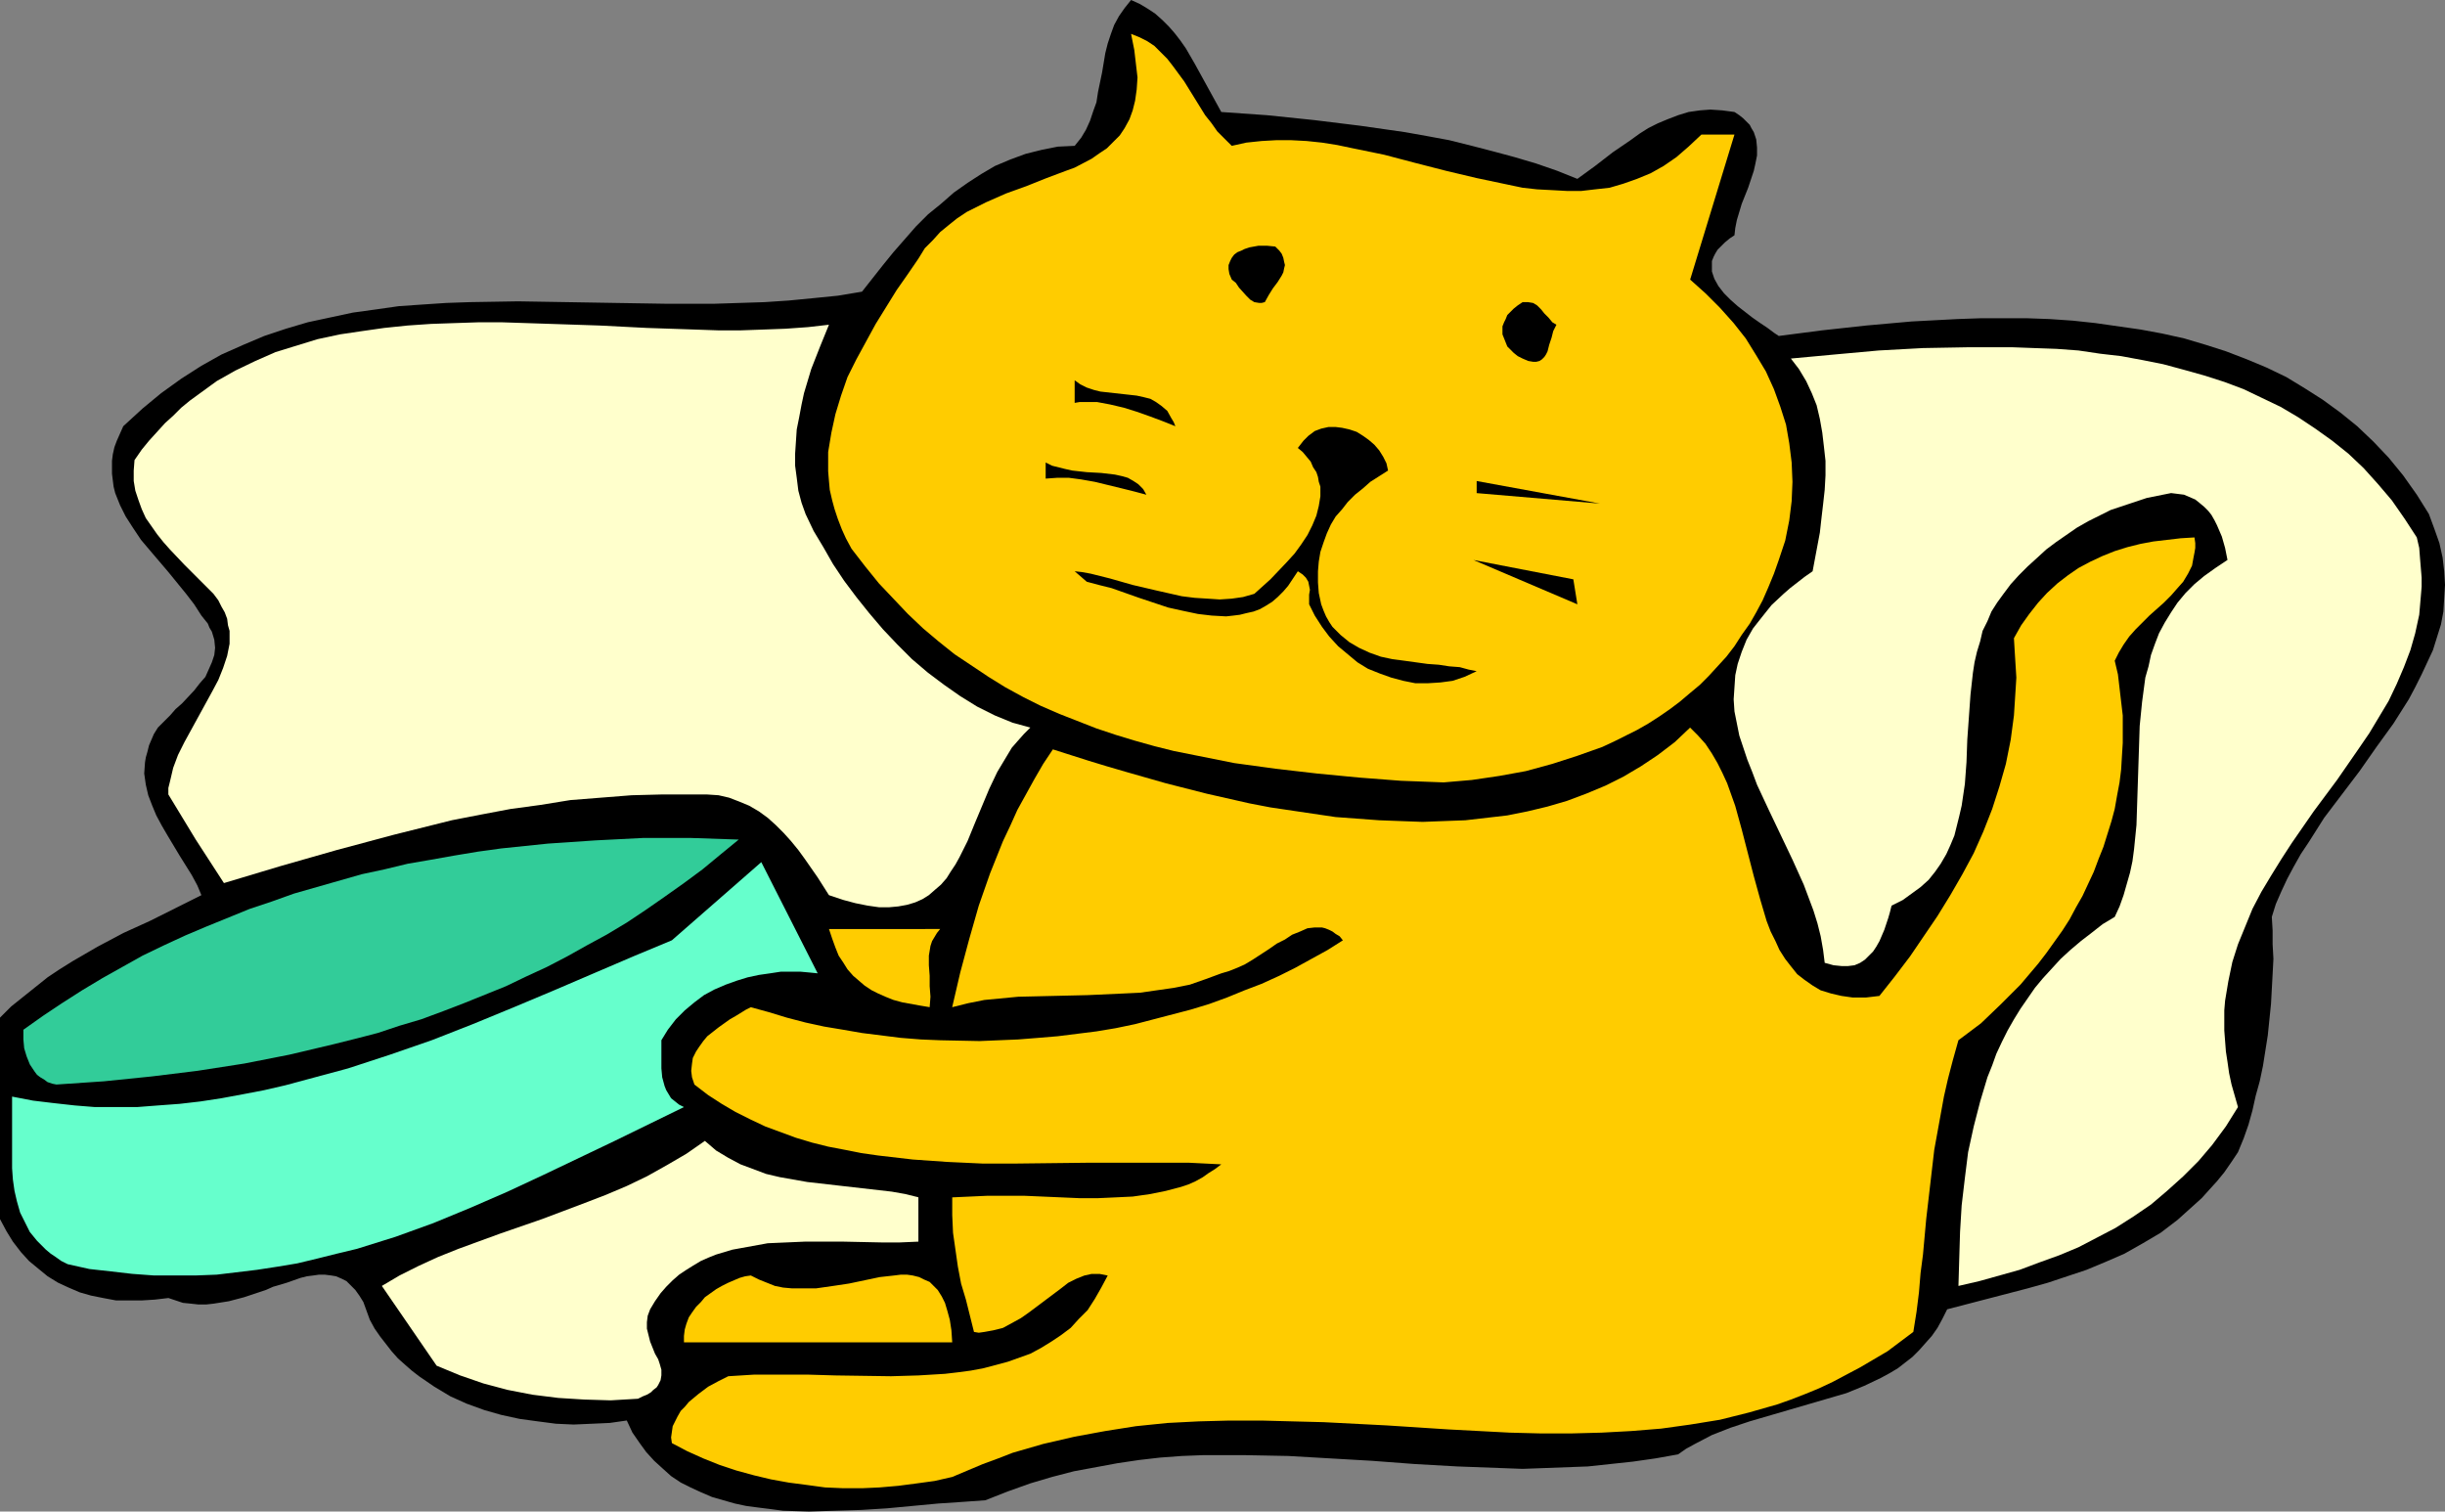
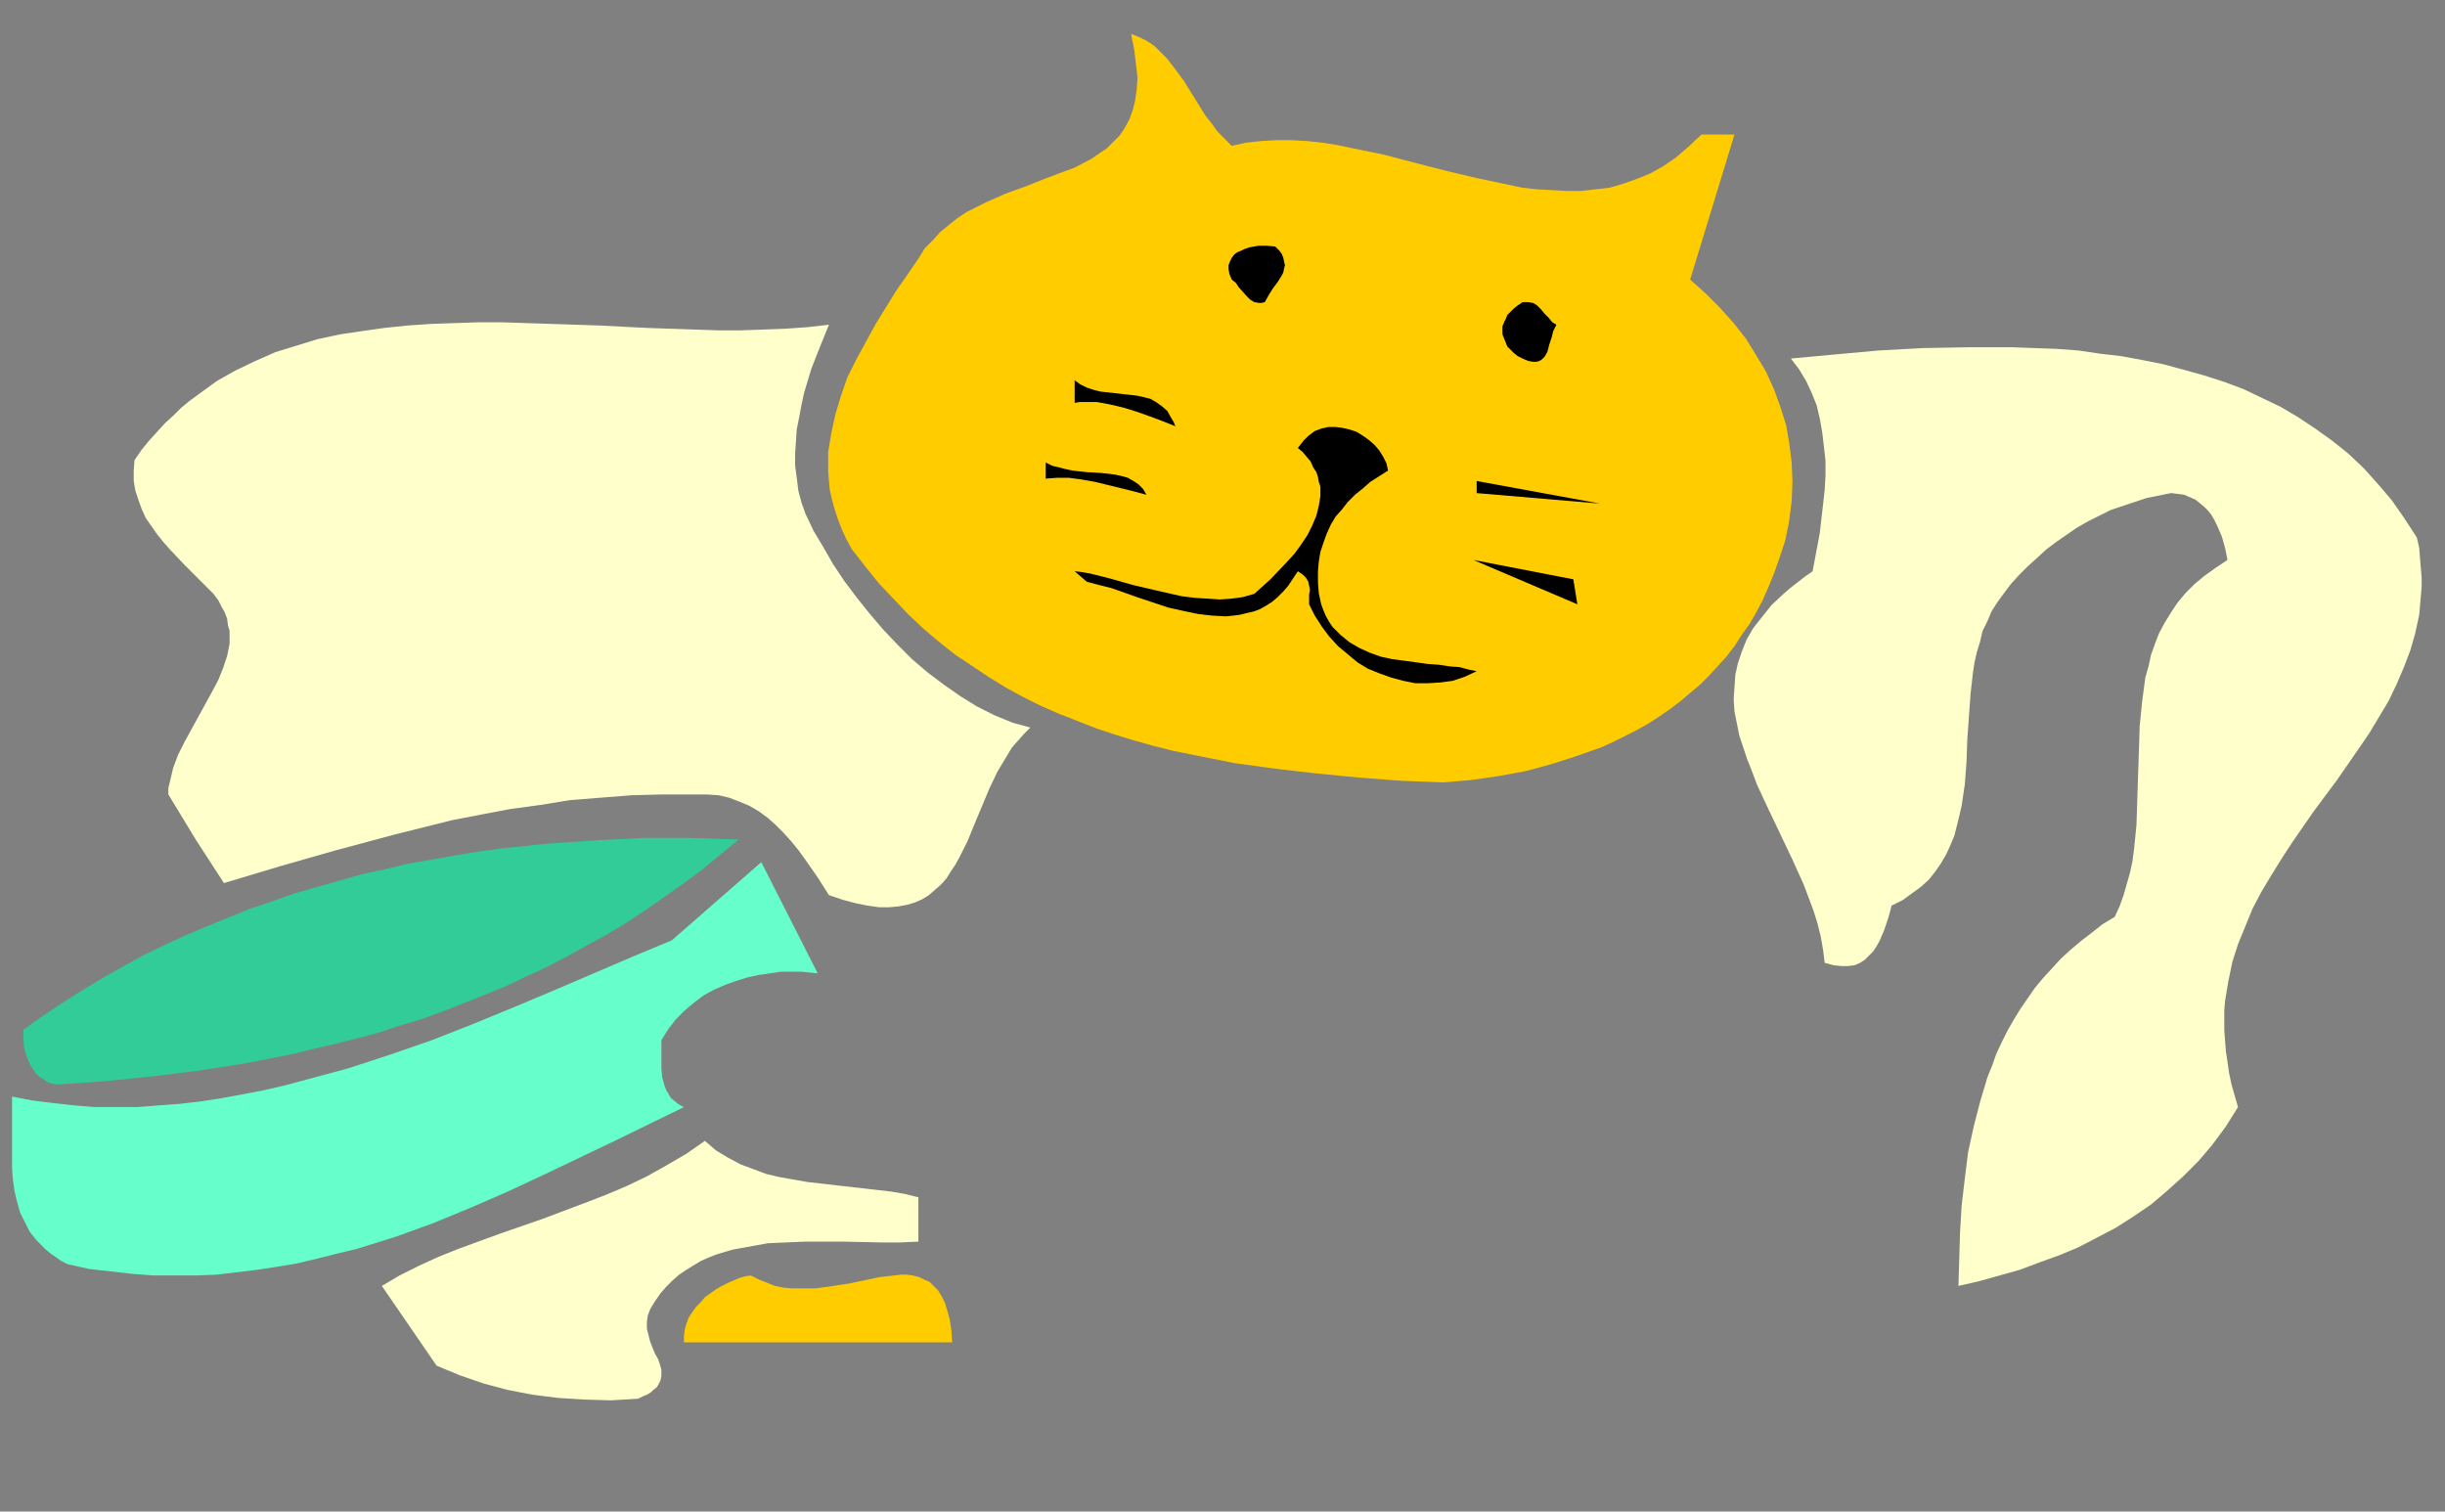
<svg xmlns="http://www.w3.org/2000/svg" xmlns:ns1="http://sodipodi.sourceforge.net/DTD/sodipodi-0.dtd" xmlns:ns2="http://www.inkscape.org/namespaces/inkscape" version="1.0" width="129.766mm" height="80.224mm" id="svg18" ns1:docname="Cat &amp; Bowl 21.wmf">
  <rect width="100%" height="100%" fill="#808080" stroke="none" />
  <ns1:namedview id="namedview18" pagecolor="#ffffff" bordercolor="#000000" borderopacity="0.25" ns2:showpageshadow="2" ns2:pageopacity="0.0" ns2:pagecheckerboard="0" ns2:deskcolor="#d1d1d1" ns2:document-units="mm" />
  <defs id="defs1">
    <pattern id="WMFhbasepattern" patternUnits="userSpaceOnUse" width="6" height="6" x="0" y="0" />
  </defs>
-   <path style="fill:#000000;fill-opacity:1;fill-rule:evenodd;stroke:none" d="m 244.985,22.466 9.211,0.646 9.373,0.97 9.211,1.131 9.05,1.293 4.525,0.808 4.363,0.808 4.525,1.131 4.363,1.131 4.202,1.131 4.363,1.293 4.202,1.455 4.04,1.616 3.555,-2.586 3.555,-2.748 3.555,-2.424 1.778,-1.293 1.778,-1.131 1.939,-0.97 1.939,-0.808 2.101,-0.808 2.101,-0.646 2.262,-0.323 2.101,-0.162 2.424,0.162 2.424,0.323 0.97,0.646 0.808,0.646 0.646,0.646 0.646,0.646 0.323,0.646 0.485,0.808 0.485,1.455 0.162,1.616 v 1.616 l -0.323,1.616 -0.323,1.455 -1.131,3.394 -1.293,3.232 -0.485,1.616 -0.485,1.616 -0.323,1.616 -0.162,1.455 -0.97,0.646 -0.97,0.808 -0.808,0.808 -0.646,0.646 -0.485,0.808 -0.323,0.646 -0.323,0.808 v 0.646 0.646 0.808 l 0.485,1.455 0.808,1.455 1.131,1.455 1.293,1.293 1.454,1.293 2.909,2.263 1.616,1.131 1.454,0.97 1.293,0.97 0.97,0.646 8.726,-1.131 8.888,-0.97 9.05,-0.808 9.211,-0.485 4.686,-0.162 h 4.686 4.525 l 4.525,0.162 4.686,0.323 4.525,0.485 4.525,0.646 4.525,0.646 4.363,0.808 4.363,0.97 4.363,1.293 4.04,1.293 4.202,1.616 3.878,1.616 4.04,1.939 3.717,2.263 3.555,2.263 3.555,2.586 3.394,2.748 3.232,3.071 3.07,3.232 2.909,3.556 2.747,3.879 2.424,3.879 1.131,3.071 0.97,2.748 0.646,2.909 0.323,2.748 0.162,2.748 -0.162,2.586 -0.162,2.748 -0.485,2.586 -0.808,2.586 -0.808,2.586 -1.131,2.424 -1.131,2.424 -1.293,2.586 -1.293,2.424 -3.07,4.849 -3.394,4.687 -3.394,4.849 -7.11,9.374 -3.07,4.849 -1.616,2.424 -1.454,2.586 -1.293,2.424 -1.131,2.424 -1.131,2.586 -0.808,2.586 0.162,2.748 v 2.748 l 0.162,2.909 -0.162,3.071 -0.323,5.98 -0.646,6.303 -0.97,6.142 -0.646,3.071 -0.808,2.909 -0.646,2.909 -0.808,2.909 -0.97,2.748 -1.131,2.748 -1.293,1.939 -1.454,2.101 -1.454,1.778 -1.616,1.778 -1.454,1.616 -1.616,1.455 -1.616,1.455 -1.616,1.455 -3.394,2.586 -3.555,2.101 -3.717,2.101 -3.717,1.616 -3.878,1.616 -3.878,1.293 -3.878,1.293 -4.04,1.131 -8.08,2.101 -8.08,2.101 -0.97,1.94 -0.97,1.778 -1.131,1.616 -1.293,1.455 -1.293,1.455 -1.293,1.293 -1.454,1.131 -1.454,1.131 -1.616,0.97 -1.778,0.97 -3.394,1.616 -3.555,1.455 -3.878,1.131 -7.757,2.263 -7.757,2.263 -3.878,1.293 -3.717,1.455 -3.394,1.778 -1.778,0.97 -1.616,1.131 -4.525,0.808 -4.525,0.646 -4.525,0.485 -4.525,0.485 -4.363,0.162 -4.363,0.162 -4.363,0.162 -4.363,-0.162 -8.726,-0.323 -8.565,-0.485 -8.565,-0.646 -8.403,-0.485 -8.403,-0.485 -8.565,-0.162 h -4.202 -4.363 l -4.202,0.162 -4.363,0.323 -4.202,0.485 -4.363,0.646 -4.363,0.808 -4.363,0.808 -4.363,1.131 -4.363,1.293 -4.525,1.616 -4.525,1.778 -4.525,0.323 -4.848,0.323 -5.171,0.485 -5.171,0.485 -5.171,0.323 -5.171,0.162 -5.333,0.162 -5.171,-0.162 -2.424,-0.323 -2.586,-0.323 -2.424,-0.323 -2.262,-0.485 -2.262,-0.646 -2.262,-0.646 -2.262,-0.97 -2.101,-0.97 -1.939,-0.97 -1.939,-1.293 -1.616,-1.455 -1.778,-1.616 -1.616,-1.778 -1.293,-1.778 -1.454,-2.101 -1.131,-2.424 -3.394,0.485 -3.555,0.162 -3.717,0.162 -3.555,-0.162 -3.717,-0.485 -3.555,-0.485 -3.717,-0.808 -3.394,-0.97 -3.555,-1.293 -3.232,-1.455 -3.232,-1.94 -3.07,-2.101 -1.454,-1.131 -1.293,-1.131 -1.454,-1.293 -1.293,-1.455 -1.131,-1.455 -1.131,-1.455 -1.131,-1.616 -0.97,-1.778 -0.646,-1.778 -0.646,-1.778 -0.808,-1.293 -0.808,-1.131 -0.97,-0.97 -0.808,-0.808 -0.97,-0.485 -1.131,-0.485 -0.97,-0.162 -1.293,-0.162 h -1.131 l -1.131,0.162 -1.293,0.162 -1.293,0.323 -2.747,0.97 -2.747,0.808 -1.454,0.646 -1.454,0.485 -2.909,0.97 -3.07,0.808 -3.07,0.485 -1.454,0.162 h -1.616 l -1.454,-0.162 -1.616,-0.162 -1.454,-0.485 -1.454,-0.485 -2.747,0.323 -2.586,0.162 h -2.747 -2.424 l -2.586,-0.485 -2.424,-0.485 -2.262,-0.646 -2.262,-0.97 -2.101,-0.97 -2.101,-1.293 -1.778,-1.455 L 5.818,252.943 4.202,251.165 2.586,249.064 1.293,246.963 0,244.538 v -40.406 l 2.262,-2.263 2.424,-1.94 2.424,-1.939 2.424,-1.94 2.424,-1.616 2.586,-1.616 5.01,-2.909 5.171,-2.748 5.333,-2.424 10.342,-5.172 -0.808,-1.939 -1.131,-2.101 -2.424,-3.879 -2.424,-4.041 -1.131,-1.939 -1.131,-2.101 -0.808,-1.94 -0.808,-2.101 -0.485,-2.101 -0.323,-2.263 0.162,-2.263 0.162,-0.97 0.323,-1.131 0.323,-1.293 0.485,-1.131 0.485,-1.131 0.808,-1.293 2.424,-2.424 1.131,-1.293 1.293,-1.131 2.424,-2.586 1.131,-1.455 1.131,-1.293 0.646,-1.455 0.646,-1.455 0.485,-1.455 0.162,-1.455 -0.162,-1.616 -0.485,-1.616 -0.485,-0.808 -0.323,-0.808 -0.646,-0.808 -0.646,-0.808 -1.454,-2.263 -1.616,-2.101 -3.555,-4.364 -3.717,-4.364 -1.778,-2.101 -1.616,-2.424 -1.454,-2.263 -1.131,-2.263 -0.97,-2.424 -0.323,-1.293 -0.162,-1.293 -0.162,-1.293 v -1.293 -1.293 l 0.162,-1.293 0.323,-1.455 0.485,-1.293 0.646,-1.455 0.646,-1.455 1.939,-1.778 1.939,-1.778 3.717,-3.071 4.04,-2.909 4.04,-2.586 4.04,-2.263 4.363,-1.939 4.202,-1.778 4.363,-1.455 4.363,-1.293 4.525,-0.97 4.525,-0.97 4.686,-0.646 4.525,-0.646 4.686,-0.323 4.848,-0.323 4.686,-0.162 9.696,-0.162 9.858,0.162 9.696,0.162 10.019,0.162 h 9.858 l 5.01,-0.162 5.01,-0.162 4.848,-0.323 5.01,-0.485 4.848,-0.485 4.848,-0.808 4.202,-5.334 2.101,-2.586 2.262,-2.586 2.262,-2.586 2.424,-2.424 2.586,-2.101 2.586,-2.263 2.747,-1.939 2.747,-1.778 2.747,-1.616 3.07,-1.293 3.07,-1.131 3.232,-0.808 3.232,-0.646 3.394,-0.162 1.293,-1.616 0.97,-1.616 0.808,-1.778 0.646,-1.939 0.646,-1.778 0.323,-2.101 0.808,-3.879 0.646,-3.879 0.485,-1.939 0.646,-1.939 0.646,-1.778 0.97,-1.778 1.131,-1.616 L 226.886,0 l 1.778,0.808 1.616,0.97 1.454,0.97 1.454,1.293 1.293,1.293 1.131,1.293 1.131,1.455 1.131,1.616 1.778,3.071 1.778,3.232 1.778,3.232 z" id="path1" />
  <path style="fill:#ffcc00;fill-opacity:1;fill-rule:evenodd;stroke:none" d="m 247.086,29.254 2.909,-0.646 3.07,-0.323 2.909,-0.162 h 3.07 l 3.07,0.162 3.07,0.323 3.07,0.485 3.07,0.646 6.302,1.293 6.141,1.616 6.302,1.616 6.141,1.455 6.141,1.293 3.07,0.646 2.909,0.323 3.07,0.162 2.909,0.162 h 2.909 l 2.747,-0.323 2.909,-0.323 2.747,-0.808 2.747,-0.97 2.747,-1.131 2.586,-1.455 2.586,-1.778 2.424,-2.101 2.586,-2.424 h 6.626 l -8.888,29.092 3.07,2.748 2.909,2.909 2.747,3.071 2.424,3.071 2.101,3.394 1.939,3.232 1.616,3.556 1.293,3.556 1.131,3.556 0.646,3.717 0.485,3.879 0.162,3.879 -0.162,3.879 -0.485,3.879 -0.808,4.041 -1.293,3.879 -0.97,2.748 -1.131,2.748 -1.131,2.586 -1.293,2.424 -1.293,2.263 -1.616,2.263 -1.454,2.263 -1.616,2.101 -1.778,1.94 -1.778,1.94 -1.778,1.778 -1.939,1.616 -2.101,1.778 -1.939,1.455 -2.101,1.455 -2.262,1.455 -2.262,1.293 -2.262,1.131 -2.262,1.131 -2.424,1.131 -5.01,1.778 -5.01,1.616 -5.333,1.455 -5.333,0.97 -5.494,0.808 -5.656,0.485 -8.565,-0.323 -8.403,-0.646 -8.403,-0.808 -8.403,-0.97 -8.242,-1.131 -4.04,-0.808 -4.04,-0.808 -4.04,-0.808 -3.878,-0.97 -4.04,-1.131 -3.717,-1.131 -3.878,-1.293 -3.717,-1.455 -3.717,-1.455 -3.717,-1.616 -3.555,-1.778 -3.555,-1.94 -3.394,-2.101 -3.394,-2.263 -3.394,-2.263 -3.232,-2.586 -3.07,-2.586 -3.07,-2.909 -2.909,-3.071 -2.909,-3.071 -2.747,-3.394 -2.747,-3.556 -1.131,-2.101 -0.808,-1.778 -0.808,-2.101 -0.646,-1.94 -0.485,-1.778 -0.485,-2.101 -0.162,-1.778 -0.162,-1.939 v -1.939 -1.939 l 0.323,-1.939 0.323,-1.939 0.808,-3.717 1.131,-3.717 1.293,-3.717 1.778,-3.556 1.939,-3.556 1.939,-3.556 2.101,-3.394 2.101,-3.394 2.262,-3.232 2.101,-3.071 1.293,-2.101 1.616,-1.616 1.454,-1.616 1.778,-1.455 1.616,-1.293 1.939,-1.293 1.939,-0.97 1.939,-0.97 4.04,-1.778 4.04,-1.455 4.04,-1.616 3.878,-1.455 1.778,-0.646 3.394,-1.778 1.616,-1.131 1.454,-0.97 1.293,-1.293 1.293,-1.293 0.97,-1.455 0.97,-1.778 0.646,-1.778 0.485,-1.939 0.323,-2.263 0.162,-2.424 -0.323,-2.748 -0.323,-2.748 -0.323,-1.616 -0.323,-1.616 1.616,0.646 1.616,0.808 1.454,0.97 1.293,1.293 1.293,1.293 1.131,1.455 2.262,3.071 2.101,3.394 2.101,3.394 1.293,1.616 1.131,1.616 1.454,1.455 z" id="path2" />
  <path style="fill:#000000;fill-opacity:1;fill-rule:evenodd;stroke:none" d="m 255.813,49.457 0.808,0.808 0.485,0.646 0.323,0.808 0.162,0.808 0.162,0.646 -0.162,0.646 -0.162,0.808 -0.323,0.646 -0.808,1.293 -0.97,1.293 -0.808,1.293 -0.808,1.455 -0.646,0.162 h -0.485 l -0.97,-0.162 -0.808,-0.485 -0.808,-0.808 -1.454,-1.616 -0.646,-0.97 -0.808,-0.646 -0.485,-1.131 -0.162,-0.97 v -0.808 l 0.323,-0.808 0.323,-0.646 0.485,-0.646 0.646,-0.485 0.808,-0.323 0.646,-0.323 0.97,-0.323 1.778,-0.323 h 1.778 z" id="path3" />
  <path style="fill:#000000;fill-opacity:1;fill-rule:evenodd;stroke:none" d="m 312.211,65.135 -0.646,1.293 -0.323,1.293 -0.485,1.455 -0.323,1.293 -0.323,0.646 -0.323,0.485 -0.485,0.485 -0.485,0.323 -0.646,0.162 h -0.646 l -0.97,-0.162 -1.131,-0.485 -0.97,-0.485 -0.808,-0.646 -0.646,-0.646 -0.646,-0.646 -0.323,-0.808 -0.323,-0.808 -0.323,-0.808 V 66.266 65.458 l 0.323,-0.808 0.323,-0.646 0.323,-0.808 0.646,-0.646 0.646,-0.646 0.808,-0.646 0.97,-0.646 h 0.646 0.485 l 0.97,0.162 0.808,0.485 0.808,0.808 0.646,0.808 0.485,0.485 0.323,0.323 0.808,0.97 z" id="path4" />
  <path style="fill:#ffffcc;fill-opacity:1;fill-rule:evenodd;stroke:none" d="m 166.286,65.135 -1.778,4.364 -1.778,4.525 -1.454,4.849 -0.485,2.263 -0.485,2.586 -0.485,2.424 -0.162,2.424 -0.162,2.424 v 2.424 l 0.323,2.424 0.323,2.586 0.646,2.424 0.808,2.263 1.616,3.394 1.939,3.232 1.939,3.394 2.262,3.394 2.424,3.232 2.586,3.232 2.747,3.232 2.909,3.071 2.909,2.909 3.232,2.748 3.232,2.424 3.232,2.263 3.394,2.101 3.555,1.778 3.555,1.455 3.555,0.97 -1.293,1.293 -1.293,1.455 -1.131,1.293 -0.97,1.616 -1.939,3.232 -1.616,3.394 -2.909,6.95 -1.454,3.556 -1.616,3.232 -0.808,1.455 -0.97,1.455 -0.808,1.293 -1.131,1.293 -1.131,0.97 -1.293,1.131 -1.293,0.808 -1.454,0.646 -1.616,0.485 -1.778,0.323 -1.778,0.162 h -2.101 l -2.262,-0.323 -2.424,-0.485 -2.424,-0.646 -2.909,-0.97 -2.262,-3.556 -2.586,-3.717 -1.293,-1.778 -1.454,-1.778 -1.454,-1.616 -1.616,-1.616 -1.616,-1.455 -1.778,-1.293 -1.939,-1.131 -1.939,-0.808 -2.101,-0.808 -2.101,-0.485 -2.424,-0.162 h -2.424 -6.302 l -6.302,0.162 -6.141,0.485 -6.141,0.485 -5.979,0.97 -5.979,0.808 -5.979,1.131 -5.818,1.131 -5.818,1.455 -5.818,1.455 -11.474,3.071 -11.312,3.232 -11.312,3.394 -5.656,-8.728 -5.494,-9.051 v -1.293 l 0.323,-1.293 0.646,-2.748 0.97,-2.586 1.293,-2.586 2.747,-5.01 2.747,-5.01 1.293,-2.424 0.97,-2.424 0.808,-2.424 0.485,-2.424 v -1.293 -1.293 l -0.323,-1.131 -0.162,-1.293 -0.485,-1.293 -0.646,-1.131 -0.646,-1.293 -0.97,-1.293 -2.909,-2.909 -1.454,-1.455 -1.454,-1.455 -2.909,-3.071 -1.293,-1.455 -1.293,-1.616 -1.131,-1.616 -1.131,-1.616 -0.808,-1.778 -0.646,-1.778 -0.646,-1.939 -0.323,-1.939 V 94.389 l 0.162,-2.101 1.454,-2.101 1.454,-1.778 1.616,-1.778 1.616,-1.778 1.616,-1.455 1.616,-1.616 1.778,-1.455 1.778,-1.293 3.555,-2.586 3.717,-2.101 4.04,-1.939 4.04,-1.778 4.202,-1.293 4.202,-1.293 4.525,-0.97 4.363,-0.646 4.525,-0.646 4.686,-0.485 4.686,-0.323 4.686,-0.162 4.848,-0.162 h 4.686 l 9.858,0.323 9.696,0.323 9.534,0.485 9.534,0.323 4.686,0.162 h 4.686 l 4.525,-0.162 4.363,-0.162 4.525,-0.323 z" id="path5" />
  <path style="fill:#ffffcc;fill-opacity:1;fill-rule:evenodd;stroke:none" d="m 484.799,107.804 0.485,2.101 0.162,2.101 0.162,1.94 0.162,1.939 v 1.778 l -0.162,1.939 -0.323,3.717 -0.808,3.717 -0.97,3.394 -1.293,3.394 -1.454,3.394 -1.616,3.394 -1.939,3.232 -1.939,3.232 -2.101,3.071 -4.363,6.303 -4.686,6.303 -4.363,6.303 -2.101,3.232 -2.101,3.394 -1.939,3.232 -1.778,3.394 -1.454,3.556 -1.454,3.556 -1.131,3.556 -0.808,3.879 -0.646,3.879 -0.162,1.939 v 1.94 2.101 l 0.162,2.101 0.162,2.101 0.323,2.101 0.323,2.263 0.485,2.263 0.646,2.263 0.646,2.263 -2.424,3.879 -2.747,3.717 -2.747,3.232 -3.07,3.071 -3.232,2.909 -3.232,2.748 -3.555,2.424 -3.555,2.263 -3.717,1.94 -3.717,1.939 -3.878,1.616 -4.04,1.455 -3.878,1.455 -4.04,1.131 -4.04,1.131 -4.202,0.97 0.162,-5.495 0.162,-5.334 0.323,-5.334 0.646,-5.495 0.646,-5.172 1.131,-5.172 1.293,-5.01 1.454,-4.849 0.97,-2.424 0.808,-2.263 1.131,-2.424 1.131,-2.263 1.293,-2.263 1.293,-2.101 1.454,-2.101 1.454,-2.101 1.616,-1.939 1.778,-1.94 1.778,-1.94 1.939,-1.778 2.101,-1.778 2.101,-1.616 2.262,-1.778 2.424,-1.455 0.97,-2.101 0.808,-2.263 0.646,-2.263 0.646,-2.263 0.485,-2.263 0.323,-2.424 0.485,-4.849 0.162,-5.01 0.323,-9.859 0.162,-5.01 0.485,-4.849 0.323,-2.424 0.323,-2.424 0.646,-2.263 0.485,-2.263 0.808,-2.263 0.808,-2.101 1.131,-2.101 1.293,-2.101 1.293,-1.94 1.616,-1.94 1.778,-1.778 1.939,-1.616 2.262,-1.616 2.424,-1.616 -0.485,-2.424 -0.646,-2.263 -0.97,-2.263 -0.485,-0.97 -0.646,-1.131 -0.646,-0.808 -0.808,-0.808 -0.97,-0.808 -0.808,-0.646 -1.131,-0.485 -1.131,-0.485 -1.293,-0.162 -1.293,-0.162 -2.424,0.485 -2.424,0.485 -2.424,0.808 -2.424,0.808 -2.424,0.808 -2.262,1.131 -2.262,1.131 -2.262,1.293 -2.101,1.455 -2.101,1.455 -1.939,1.455 -1.939,1.778 -1.778,1.616 -1.778,1.778 -1.616,1.778 -1.454,1.94 -1.293,1.778 -1.131,1.778 -0.808,1.94 -0.97,1.939 -0.485,2.101 -0.646,2.101 -0.485,2.101 -0.323,2.101 -0.485,4.364 -0.323,4.526 -0.323,4.525 -0.162,4.525 -0.323,4.364 -0.646,4.364 -0.485,2.101 -0.485,1.94 -0.485,1.939 -0.808,1.94 -0.808,1.778 -1.131,1.94 -1.131,1.616 -1.293,1.616 -1.616,1.455 -1.778,1.293 -1.778,1.293 -2.262,1.131 -0.323,1.293 -0.323,1.131 -0.808,2.424 -0.97,2.263 -0.646,1.131 -0.646,0.97 -0.808,0.808 -0.808,0.808 -0.97,0.646 -1.131,0.485 -1.293,0.162 h -1.293 l -1.616,-0.162 -1.778,-0.485 -0.323,-2.586 -0.485,-2.748 -0.646,-2.586 -0.808,-2.586 -0.97,-2.586 -0.97,-2.586 -2.262,-5.01 -4.848,-10.182 -2.262,-4.849 -0.97,-2.586 -0.97,-2.424 -0.808,-2.424 -0.808,-2.424 -0.485,-2.424 -0.485,-2.424 -0.162,-2.424 0.162,-2.424 0.162,-2.424 0.485,-2.263 0.808,-2.424 0.97,-2.424 1.293,-2.263 1.778,-2.263 1.939,-2.424 2.424,-2.263 1.293,-1.131 1.454,-1.131 1.454,-1.131 1.616,-1.131 0.485,-2.586 0.485,-2.586 0.485,-2.586 0.323,-2.909 0.323,-2.748 0.323,-2.909 0.162,-2.909 v -2.909 l -0.323,-2.909 -0.323,-2.748 -0.485,-2.748 -0.646,-2.748 -0.97,-2.424 -1.131,-2.424 -1.454,-2.424 -1.616,-2.101 8.726,-0.808 8.888,-0.808 8.888,-0.485 9.05,-0.162 h 8.888 l 4.363,0.162 4.525,0.162 4.363,0.323 4.363,0.646 4.202,0.485 4.363,0.808 4.04,0.808 4.202,1.131 4.04,1.131 4.04,1.293 3.878,1.455 3.717,1.778 3.717,1.778 3.555,2.101 3.394,2.263 3.394,2.424 3.232,2.586 3.07,2.909 2.909,3.232 2.747,3.232 2.586,3.717 z" id="path6" />
  <path style="fill:#000000;fill-opacity:1;fill-rule:evenodd;stroke:none" d="m 235.774,85.499 -2.424,-0.97 -2.586,-0.97 -2.747,-0.97 -2.586,-0.808 -2.747,-0.646 -2.586,-0.485 h -1.293 -1.131 -1.131 l -0.97,0.162 v -4.525 l 1.131,0.808 1.293,0.646 1.454,0.485 1.293,0.323 2.909,0.323 2.909,0.323 1.454,0.162 1.454,0.323 1.293,0.323 1.131,0.646 1.131,0.808 1.131,0.97 0.808,1.455 0.485,0.808 z" id="path7" />
  <path style="fill:#000000;fill-opacity:1;fill-rule:evenodd;stroke:none" d="m 229.957,99.238 -2.424,-0.646 -2.586,-0.646 -5.333,-1.293 -2.747,-0.485 -2.424,-0.323 h -2.424 l -2.262,0.162 v -3.232 l 1.293,0.646 1.293,0.323 1.293,0.323 1.454,0.323 2.909,0.323 2.909,0.162 2.747,0.323 1.454,0.323 1.131,0.323 1.131,0.646 0.97,0.646 0.97,0.97 z" id="path8" />
  <path style="fill:#000000;fill-opacity:1;fill-rule:evenodd;stroke:none" d="m 278.436,94.389 -1.778,1.131 -1.778,1.131 -1.454,1.293 -1.616,1.293 -1.454,1.455 -1.131,1.455 -1.293,1.455 -0.97,1.616 -0.808,1.778 -0.646,1.778 -0.646,1.939 -0.323,1.94 -0.162,1.94 v 2.263 l 0.162,2.101 0.485,2.263 0.485,1.293 0.485,1.131 0.646,1.131 0.646,0.97 0.808,0.808 0.808,0.808 1.778,1.455 1.939,1.131 2.101,0.97 2.262,0.808 2.262,0.485 2.424,0.323 4.686,0.646 2.262,0.162 2.101,0.323 2.101,0.162 1.778,0.485 1.616,0.323 -2.424,1.131 -2.424,0.808 -2.424,0.323 -2.586,0.162 h -2.424 l -2.424,-0.485 -2.424,-0.646 -2.262,-0.808 -2.424,-0.97 -2.101,-1.293 -1.939,-1.616 -1.939,-1.616 -1.778,-1.939 -1.454,-1.94 -1.454,-2.263 -1.131,-2.263 v -0.97 -0.97 l 0.162,-0.97 -0.162,-0.808 -0.162,-0.808 -0.485,-0.808 -0.646,-0.646 -0.97,-0.646 -0.97,1.455 -0.97,1.455 -0.97,1.131 -1.131,1.131 -1.131,0.97 -1.293,0.808 -1.131,0.646 -1.293,0.485 -1.454,0.323 -1.293,0.323 -1.293,0.162 -1.454,0.162 -2.909,-0.162 -2.747,-0.323 -3.07,-0.646 -2.909,-0.646 -5.818,-1.94 -2.747,-0.97 -2.747,-0.97 -2.586,-0.646 -2.424,-0.646 -2.424,-2.101 1.454,0.162 1.778,0.323 1.939,0.485 1.939,0.485 2.262,0.646 2.262,0.646 4.848,1.131 5.01,1.131 2.586,0.323 2.586,0.162 2.424,0.162 2.424,-0.162 2.262,-0.323 2.262,-0.646 1.616,-1.455 1.616,-1.455 3.232,-3.394 1.616,-1.778 1.293,-1.778 1.293,-1.94 0.97,-1.939 0.808,-1.94 0.485,-1.939 0.323,-1.94 v -1.939 l -0.323,-0.97 -0.162,-0.97 -0.323,-0.97 -0.646,-0.97 -0.485,-1.131 -0.808,-0.97 -0.808,-0.97 -0.97,-0.808 1.131,-1.455 0.97,-0.97 1.293,-0.97 1.293,-0.485 1.454,-0.323 h 1.454 l 1.293,0.162 1.454,0.323 1.454,0.485 1.293,0.808 1.131,0.808 1.131,0.97 0.97,1.131 0.808,1.293 0.646,1.293 z" id="path9" />
-   <path style="fill:#000000;fill-opacity:1;fill-rule:evenodd;stroke:none" d="m 211.211,89.863 15.675,6.627 z" id="path10" />
  <path style="fill:#000000;fill-opacity:1;fill-rule:evenodd;stroke:none" d="m 296.212,98.914 v -2.424 l 24.725,4.525 z" id="path11" />
-   <path style="fill:#ffcc00;fill-opacity:1;fill-rule:evenodd;stroke:none" d="m 440.198,107.804 0.162,1.131 v 0.97 l -0.162,0.97 -0.162,0.808 -0.323,1.778 -0.808,1.616 -0.97,1.616 -1.293,1.455 -1.131,1.293 -1.454,1.455 -1.454,1.293 -1.454,1.293 -2.747,2.748 -1.293,1.455 -1.131,1.616 -0.97,1.616 -0.808,1.616 0.646,2.748 0.323,2.748 0.323,2.748 0.323,2.748 v 2.748 2.748 l -0.162,2.586 -0.162,2.748 -0.323,2.586 -0.485,2.586 -0.485,2.748 -0.646,2.424 -0.808,2.586 -0.808,2.586 -0.97,2.424 -0.97,2.586 -1.131,2.424 -1.131,2.424 -1.293,2.263 -1.293,2.424 -1.454,2.263 -1.616,2.263 -1.616,2.263 -1.616,2.101 -3.555,4.202 -3.878,3.879 -4.04,3.879 -4.525,3.394 -1.131,4.041 -0.97,3.717 -0.808,3.556 -0.646,3.556 -0.646,3.556 -0.646,3.556 -0.808,6.95 -0.808,6.95 -0.646,7.111 -0.485,3.717 -0.323,3.879 -0.485,3.879 -0.646,4.041 -2.586,1.94 -2.586,1.94 -2.747,1.616 -2.747,1.616 -2.747,1.455 -2.747,1.455 -2.747,1.293 -2.747,1.131 -2.909,1.131 -2.747,0.97 -5.656,1.616 -5.818,1.455 -5.979,0.97 -5.818,0.808 -5.979,0.485 -5.979,0.323 -6.141,0.162 h -5.979 l -6.302,-0.162 -12.282,-0.646 -12.443,-0.808 -12.605,-0.646 -6.302,-0.162 -6.141,-0.162 h -6.464 l -6.141,0.162 -6.302,0.323 -6.302,0.646 -6.141,0.97 -6.141,1.131 -6.302,1.455 -6.141,1.778 -2.909,1.131 -3.07,1.131 -3.07,1.293 -3.07,1.293 -3.555,0.808 -3.555,0.485 -3.717,0.485 -3.717,0.323 -3.555,0.162 h -3.717 l -3.717,-0.162 -3.555,-0.485 -3.717,-0.485 -3.555,-0.646 -3.394,-0.808 -3.555,-0.97 -3.394,-1.131 -3.232,-1.293 -3.232,-1.455 -3.07,-1.616 -0.162,-1.131 0.162,-1.131 0.162,-1.131 0.485,-0.97 0.485,-0.97 0.646,-1.131 0.808,-0.808 0.808,-0.97 1.939,-1.616 1.939,-1.455 2.101,-1.131 1.939,-0.97 5.171,-0.323 h 5.333 5.494 l 5.494,0.162 11.15,0.162 5.494,-0.162 5.333,-0.323 2.747,-0.323 2.424,-0.323 2.586,-0.485 2.424,-0.646 2.424,-0.646 2.262,-0.808 2.262,-0.808 2.101,-1.131 2.101,-1.293 1.939,-1.293 1.939,-1.455 1.616,-1.778 1.778,-1.778 1.454,-2.263 1.293,-2.263 1.293,-2.424 -0.808,-0.162 -0.808,-0.162 h -1.616 l -1.454,0.323 -1.616,0.646 -1.616,0.808 -1.454,1.131 -3.232,2.424 -3.232,2.424 -1.616,1.131 -1.778,0.97 -1.778,0.97 -1.939,0.485 -1.778,0.323 -1.131,0.162 -0.97,-0.162 -1.616,-6.465 -0.97,-3.232 -0.646,-3.394 -0.485,-3.394 -0.485,-3.394 -0.162,-3.556 v -3.556 l 3.555,-0.162 3.555,-0.162 h 3.555 3.717 l 7.434,0.323 3.717,0.162 h 3.717 l 3.555,-0.162 3.394,-0.162 3.394,-0.485 3.232,-0.646 3.07,-0.808 1.454,-0.485 1.454,-0.646 1.454,-0.808 1.131,-0.808 1.293,-0.808 1.293,-0.97 -6.464,-0.323 h -6.626 -6.787 -6.949 l -14.059,0.162 h -7.11 l -6.949,-0.323 -6.949,-0.485 -6.949,-0.808 -3.394,-0.485 -3.232,-0.646 -3.394,-0.646 -3.232,-0.808 -3.232,-0.97 -3.07,-1.131 -3.07,-1.131 -3.07,-1.455 -2.909,-1.455 -2.747,-1.616 -2.747,-1.778 -2.747,-2.101 -0.485,-1.455 -0.162,-1.293 0.162,-1.455 0.162,-1.131 0.646,-1.293 0.646,-0.97 0.808,-1.131 0.808,-0.97 2.262,-1.778 2.262,-1.616 1.131,-0.646 2.101,-1.293 0.97,-0.485 3.555,0.97 3.717,1.131 3.717,0.97 3.717,0.808 3.878,0.646 3.717,0.646 3.878,0.485 3.878,0.485 4.04,0.323 3.878,0.162 7.918,0.162 3.878,-0.162 3.878,-0.162 4.04,-0.323 3.878,-0.323 3.878,-0.485 3.878,-0.485 3.878,-0.646 3.878,-0.808 3.717,-0.97 3.717,-0.97 3.717,-0.97 3.717,-1.131 3.555,-1.293 3.555,-1.455 3.394,-1.293 3.555,-1.616 3.232,-1.616 3.232,-1.778 3.232,-1.778 3.07,-1.94 -0.646,-0.808 -0.808,-0.485 -0.646,-0.485 -0.646,-0.323 -0.808,-0.323 -0.646,-0.162 h -1.454 l -1.454,0.162 -1.454,0.646 -1.616,0.646 -1.454,0.97 -1.616,0.808 -1.616,1.131 -3.232,2.101 -1.616,0.97 -1.454,0.646 -1.616,0.646 -1.616,0.485 -3.07,1.131 -3.232,1.131 -3.232,0.646 -3.394,0.485 -3.394,0.485 -3.394,0.162 -7.11,0.323 -6.949,0.162 -6.949,0.162 -3.394,0.323 -3.394,0.323 -3.232,0.646 -3.232,0.808 1.616,-6.95 1.778,-6.627 1.939,-6.788 2.262,-6.465 1.293,-3.232 1.293,-3.232 1.454,-3.071 1.454,-3.232 3.394,-6.142 1.778,-3.071 1.939,-2.909 3.555,1.131 3.555,1.131 3.717,1.131 3.878,1.131 7.918,2.263 8.242,2.101 8.565,1.94 4.202,0.808 4.363,0.646 4.363,0.646 4.363,0.646 4.363,0.323 4.363,0.323 4.363,0.162 4.363,0.162 4.202,-0.162 4.363,-0.162 4.202,-0.485 4.202,-0.485 4.04,-0.808 4.04,-0.97 3.878,-1.131 3.878,-1.455 3.878,-1.616 3.555,-1.778 3.555,-2.101 3.394,-2.263 3.394,-2.586 3.07,-2.909 1.616,1.616 1.454,1.616 1.293,1.94 1.131,1.939 0.97,1.94 0.97,2.101 0.808,2.263 0.808,2.263 1.293,4.687 2.424,9.374 1.293,4.687 1.293,4.364 0.808,2.101 0.97,1.94 0.808,1.778 1.131,1.778 1.131,1.455 1.293,1.616 1.454,1.131 1.616,1.131 1.616,0.97 2.101,0.646 2.101,0.485 2.262,0.323 h 2.586 l 2.747,-0.323 3.07,-3.879 3.07,-4.041 2.747,-4.041 2.747,-4.041 2.586,-4.202 2.424,-4.202 2.262,-4.202 1.939,-4.364 1.778,-4.525 1.454,-4.525 1.293,-4.525 0.97,-4.849 0.646,-4.849 0.323,-5.01 0.162,-2.586 -0.162,-2.586 -0.162,-2.586 -0.162,-2.748 1.454,-2.586 1.616,-2.263 1.778,-2.263 1.778,-1.94 2.101,-1.939 2.101,-1.616 2.101,-1.455 2.424,-1.293 2.424,-1.131 2.424,-0.97 2.586,-0.808 2.586,-0.646 2.586,-0.485 2.747,-0.323 2.747,-0.323 z" id="path12" />
  <path style="fill:#000000;fill-opacity:1;fill-rule:evenodd;stroke:none" d="m 316.412,121.219 -20.846,-8.889 20.038,3.879 z" id="path13" />
  <path style="fill:#32cc99;fill-opacity:1;fill-rule:evenodd;stroke:none" d="m 148.187,168.413 -3.555,2.909 -3.717,3.071 -3.717,2.748 -3.878,2.748 -3.717,2.586 -3.878,2.586 -4.04,2.424 -3.878,2.101 -4.04,2.263 -4.04,2.101 -4.202,1.94 -4.04,1.939 -8.403,3.394 -4.202,1.616 -4.363,1.616 -4.363,1.293 -4.363,1.455 -4.363,1.131 -4.525,1.131 -8.888,2.101 -9.05,1.778 -9.373,1.455 -9.211,1.131 -9.534,0.97 -9.534,0.646 -0.808,-0.162 -0.97,-0.323 -0.646,-0.485 -0.808,-0.485 -0.646,-0.485 -0.485,-0.646 -0.97,-1.455 -0.646,-1.616 -0.485,-1.616 -0.162,-1.778 v -1.939 l 3.878,-2.748 3.878,-2.586 4.04,-2.586 4.04,-2.424 4.04,-2.263 4.04,-2.263 4.363,-2.101 4.202,-1.939 4.202,-1.778 4.363,-1.778 4.363,-1.778 4.363,-1.455 4.525,-1.616 4.525,-1.293 4.525,-1.293 4.525,-1.293 4.525,-0.97 4.686,-1.131 4.686,-0.808 4.525,-0.808 4.848,-0.808 4.686,-0.646 9.373,-0.97 9.534,-0.646 9.534,-0.485 h 9.696 z" id="path14" />
  <path style="fill:#66ffcc;fill-opacity:1;fill-rule:evenodd;stroke:none" d="m 164.024,195.243 -1.616,-0.162 -1.778,-0.162 h -1.939 -2.101 l -2.101,0.323 -2.262,0.323 -2.262,0.485 -2.101,0.646 -2.262,0.808 -2.262,0.97 -2.101,1.131 -1.939,1.455 -1.939,1.616 -1.778,1.778 -1.616,2.101 -1.293,2.101 v 1.939 1.778 1.94 l 0.162,1.778 0.485,1.778 0.323,0.808 0.485,0.808 0.485,0.808 0.808,0.646 0.808,0.646 0.97,0.485 -6.949,3.394 -6.949,3.394 -7.11,3.394 -7.11,3.394 -7.272,3.394 -7.434,3.232 -7.434,3.071 -7.595,2.748 -7.757,2.424 -4.04,0.97 -3.878,0.97 -4.04,0.97 -3.878,0.646 -4.202,0.646 -4.04,0.485 -4.04,0.485 -4.202,0.162 H 35.067 30.866 l -4.363,-0.323 -4.202,-0.485 -4.363,-0.485 -4.363,-0.97 -1.293,-0.646 -1.131,-0.808 -0.97,-0.646 -0.97,-0.808 -1.778,-1.778 -1.454,-1.778 -0.97,-1.939 -0.97,-1.94 -0.646,-2.263 -0.485,-2.101 -0.323,-2.263 -0.162,-2.263 v -4.687 -2.424 -2.424 -4.849 l 4.202,0.808 4.04,0.485 4.363,0.485 4.04,0.323 h 4.202 4.202 l 4.202,-0.323 4.363,-0.323 4.202,-0.485 4.202,-0.646 4.363,-0.808 4.202,-0.808 4.202,-0.97 4.202,-1.131 8.403,-2.263 8.403,-2.748 8.403,-2.909 8.242,-3.232 8.242,-3.394 8.08,-3.394 7.918,-3.394 7.918,-3.394 7.757,-3.232 17.938,-15.678 z" id="path15" />
-   <path style="fill:#ffcc00;fill-opacity:1;fill-rule:evenodd;stroke:none" d="m 188.587,186.353 -0.646,0.808 -0.485,0.808 -0.485,0.808 -0.323,0.97 -0.162,0.97 -0.162,0.97 v 1.94 l 0.162,2.101 v 2.101 l 0.162,2.101 -0.162,2.101 -1.939,-0.323 -1.778,-0.323 -1.778,-0.323 -1.778,-0.485 -1.616,-0.646 -1.454,-0.646 -1.293,-0.646 -1.454,-0.97 -1.131,-0.97 -1.131,-0.97 -1.131,-1.293 -0.808,-1.293 -0.97,-1.455 -0.646,-1.616 -0.646,-1.778 -0.646,-1.94 z" id="path16" />
  <path style="fill:#ffffcc;fill-opacity:1;fill-rule:evenodd;stroke:none" d="m 184.224,240.174 v 8.889 l -3.717,0.162 h -3.717 l -7.595,-0.162 h -7.757 l -3.717,0.162 -3.717,0.162 -3.555,0.646 -3.555,0.646 -1.616,0.485 -1.616,0.485 -1.616,0.646 -1.454,0.646 -1.616,0.97 -1.293,0.808 -1.454,0.97 -1.293,1.131 -1.293,1.293 -1.131,1.293 -1.131,1.616 -0.97,1.616 -0.485,1.293 -0.162,1.293 v 1.293 l 0.323,1.293 0.323,1.293 0.97,2.424 0.646,1.131 0.323,0.97 0.323,1.131 v 1.131 l -0.162,0.97 -0.485,0.97 -0.323,0.485 -0.646,0.485 -0.485,0.485 -0.808,0.485 -0.808,0.323 -0.97,0.485 -5.494,0.323 -5.333,-0.162 -5.171,-0.323 -5.171,-0.646 -5.01,-0.97 -4.848,-1.293 -4.686,-1.616 -4.686,-1.94 -10.989,-16.001 3.555,-2.101 3.878,-1.94 3.878,-1.778 4.04,-1.616 8.403,-3.071 4.202,-1.455 4.202,-1.455 8.565,-3.232 4.202,-1.616 4.202,-1.778 4.04,-1.94 4.04,-2.263 3.878,-2.263 3.717,-2.586 2.262,1.94 2.424,1.455 2.424,1.293 2.586,0.97 2.586,0.97 2.747,0.646 2.747,0.485 2.747,0.485 5.656,0.646 5.656,0.646 5.656,0.646 2.747,0.485 z" id="path17" />
  <path style="fill:#ffcc00;fill-opacity:1;fill-rule:evenodd;stroke:none" d="m 191.011,269.267 h -53.813 v -1.293 l 0.162,-1.293 0.323,-1.131 0.485,-1.293 0.646,-0.97 0.808,-1.131 0.97,-0.97 0.808,-0.97 2.262,-1.616 1.131,-0.646 1.293,-0.646 1.131,-0.485 1.131,-0.485 1.131,-0.323 1.131,-0.162 1.616,0.808 1.616,0.646 1.616,0.646 1.616,0.323 1.778,0.162 h 1.616 3.232 l 3.394,-0.485 3.232,-0.485 3.07,-0.646 3.07,-0.646 2.909,-0.323 1.293,-0.162 h 1.293 l 1.131,0.162 1.293,0.323 0.97,0.485 1.131,0.485 0.808,0.808 0.808,0.808 0.808,1.293 0.646,1.293 0.485,1.616 0.485,1.778 0.323,2.101 z" id="path18" />
</svg>